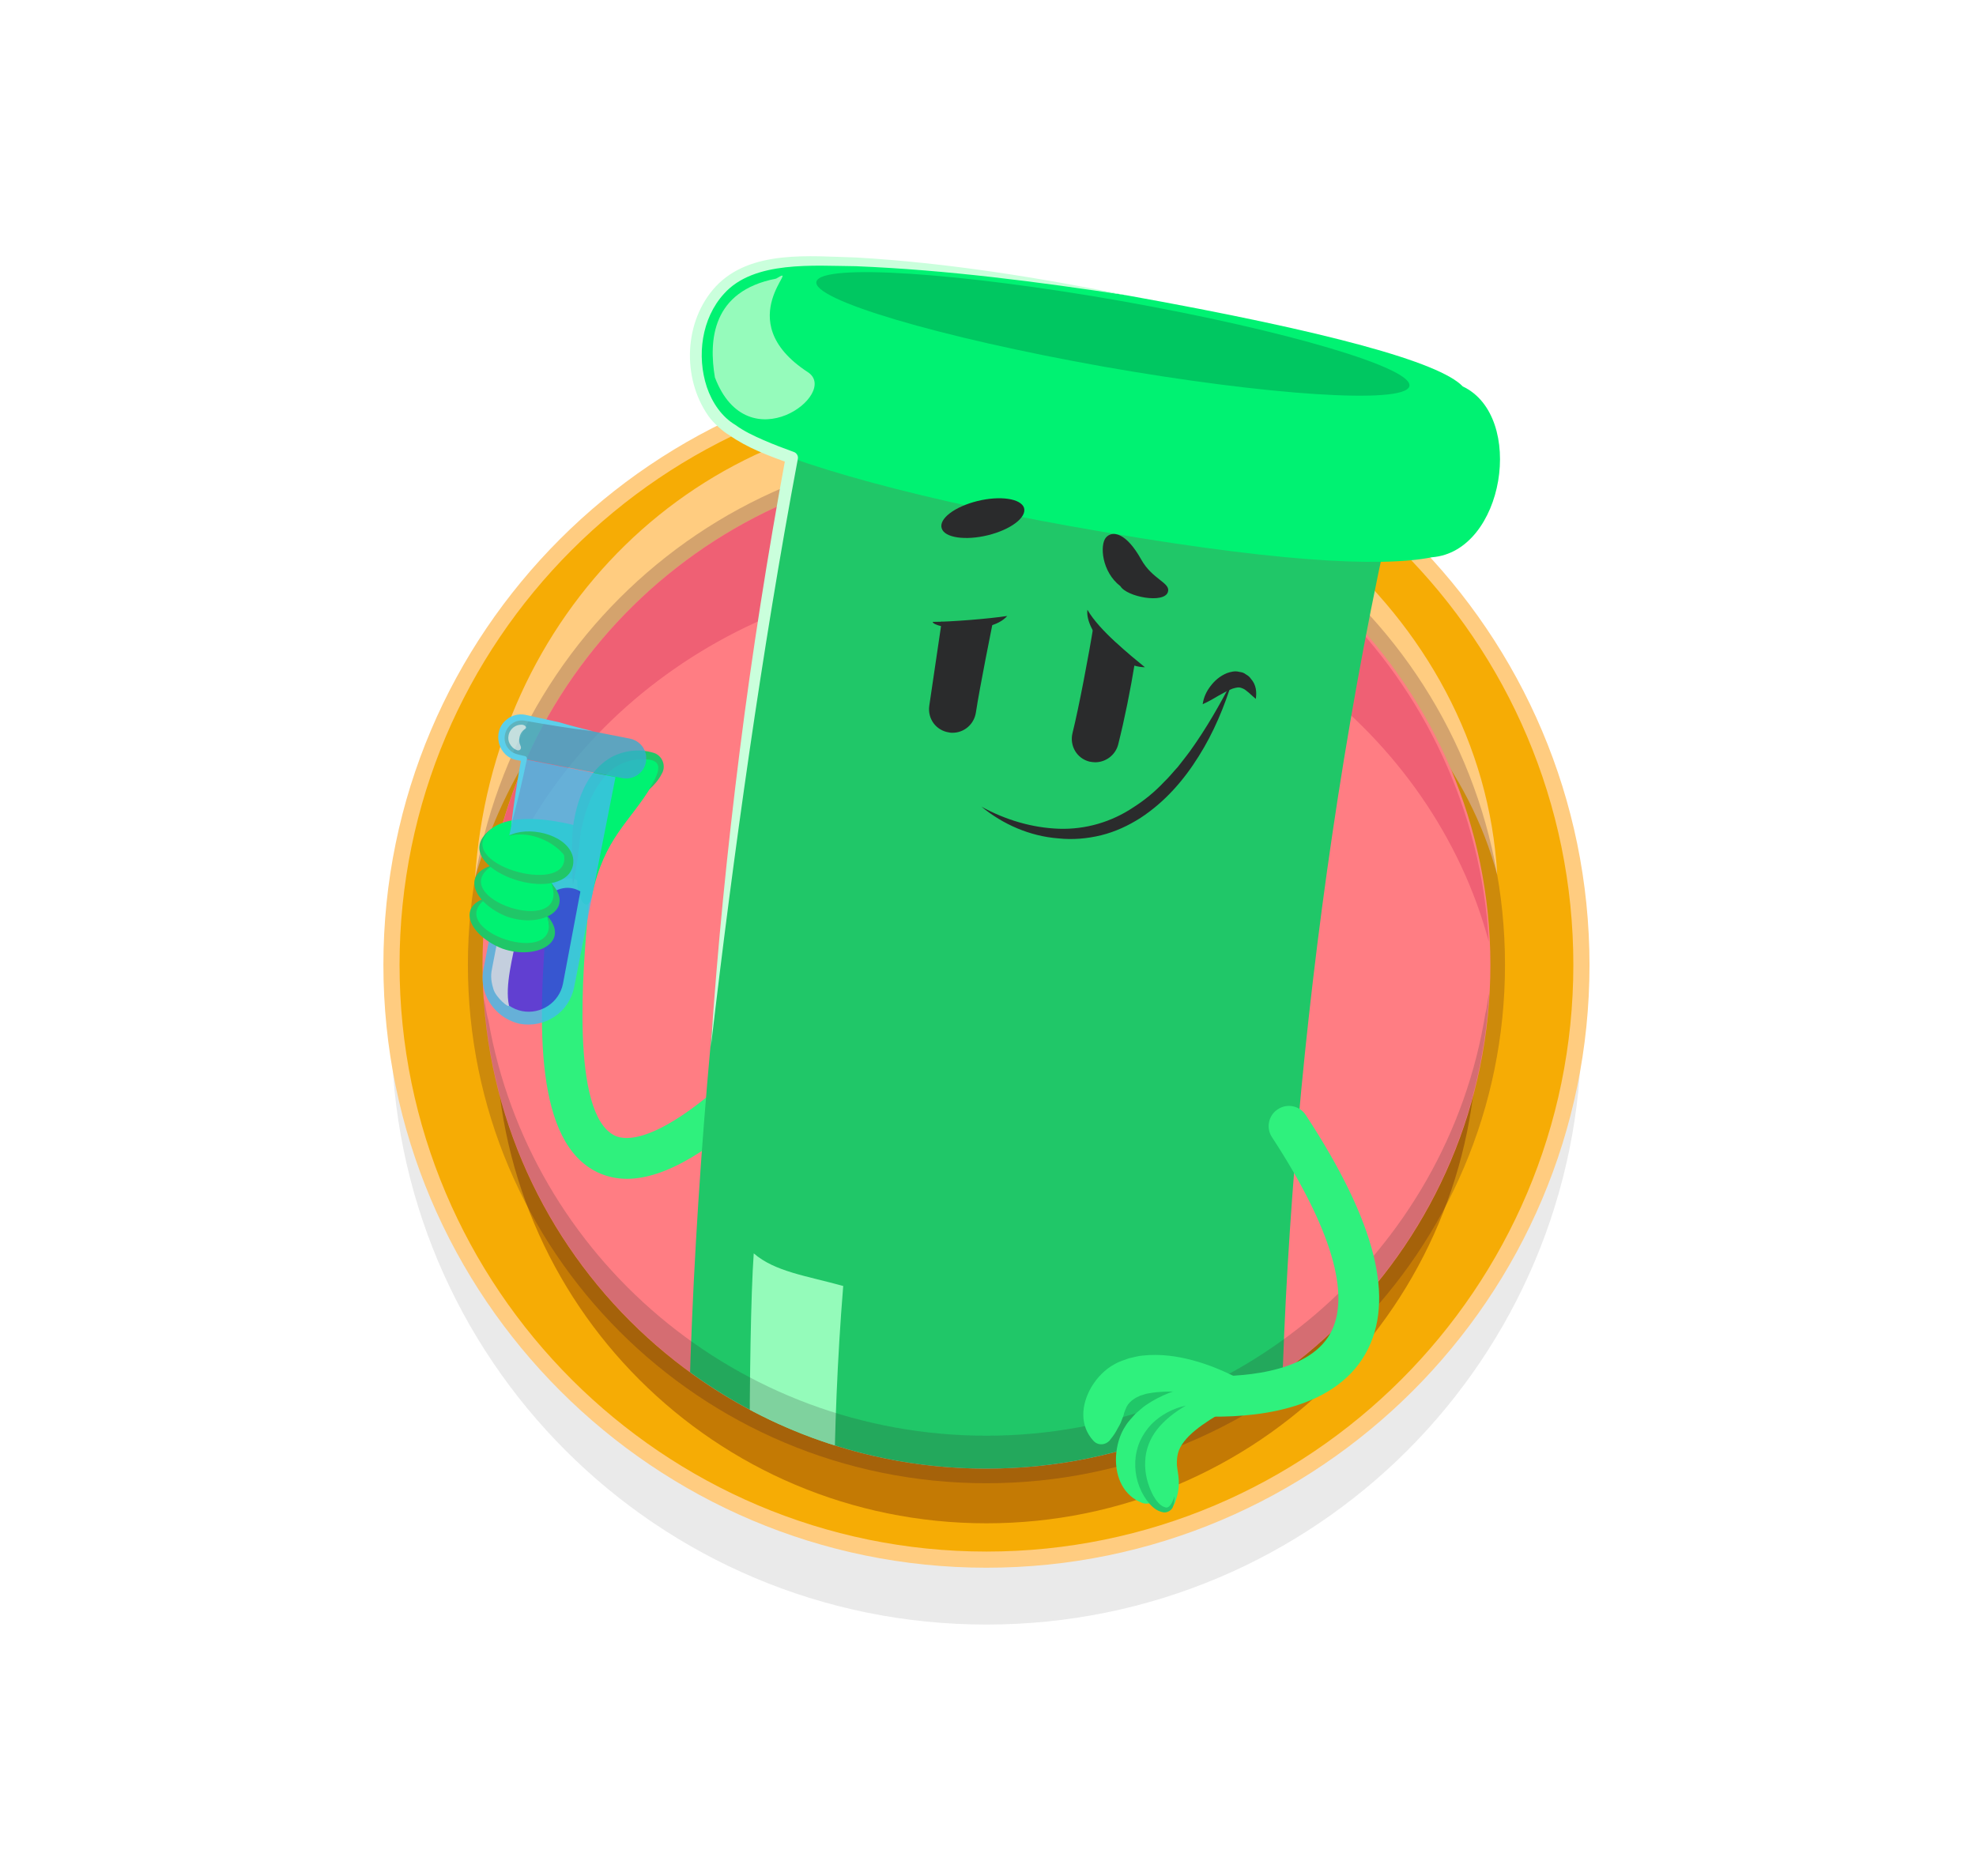
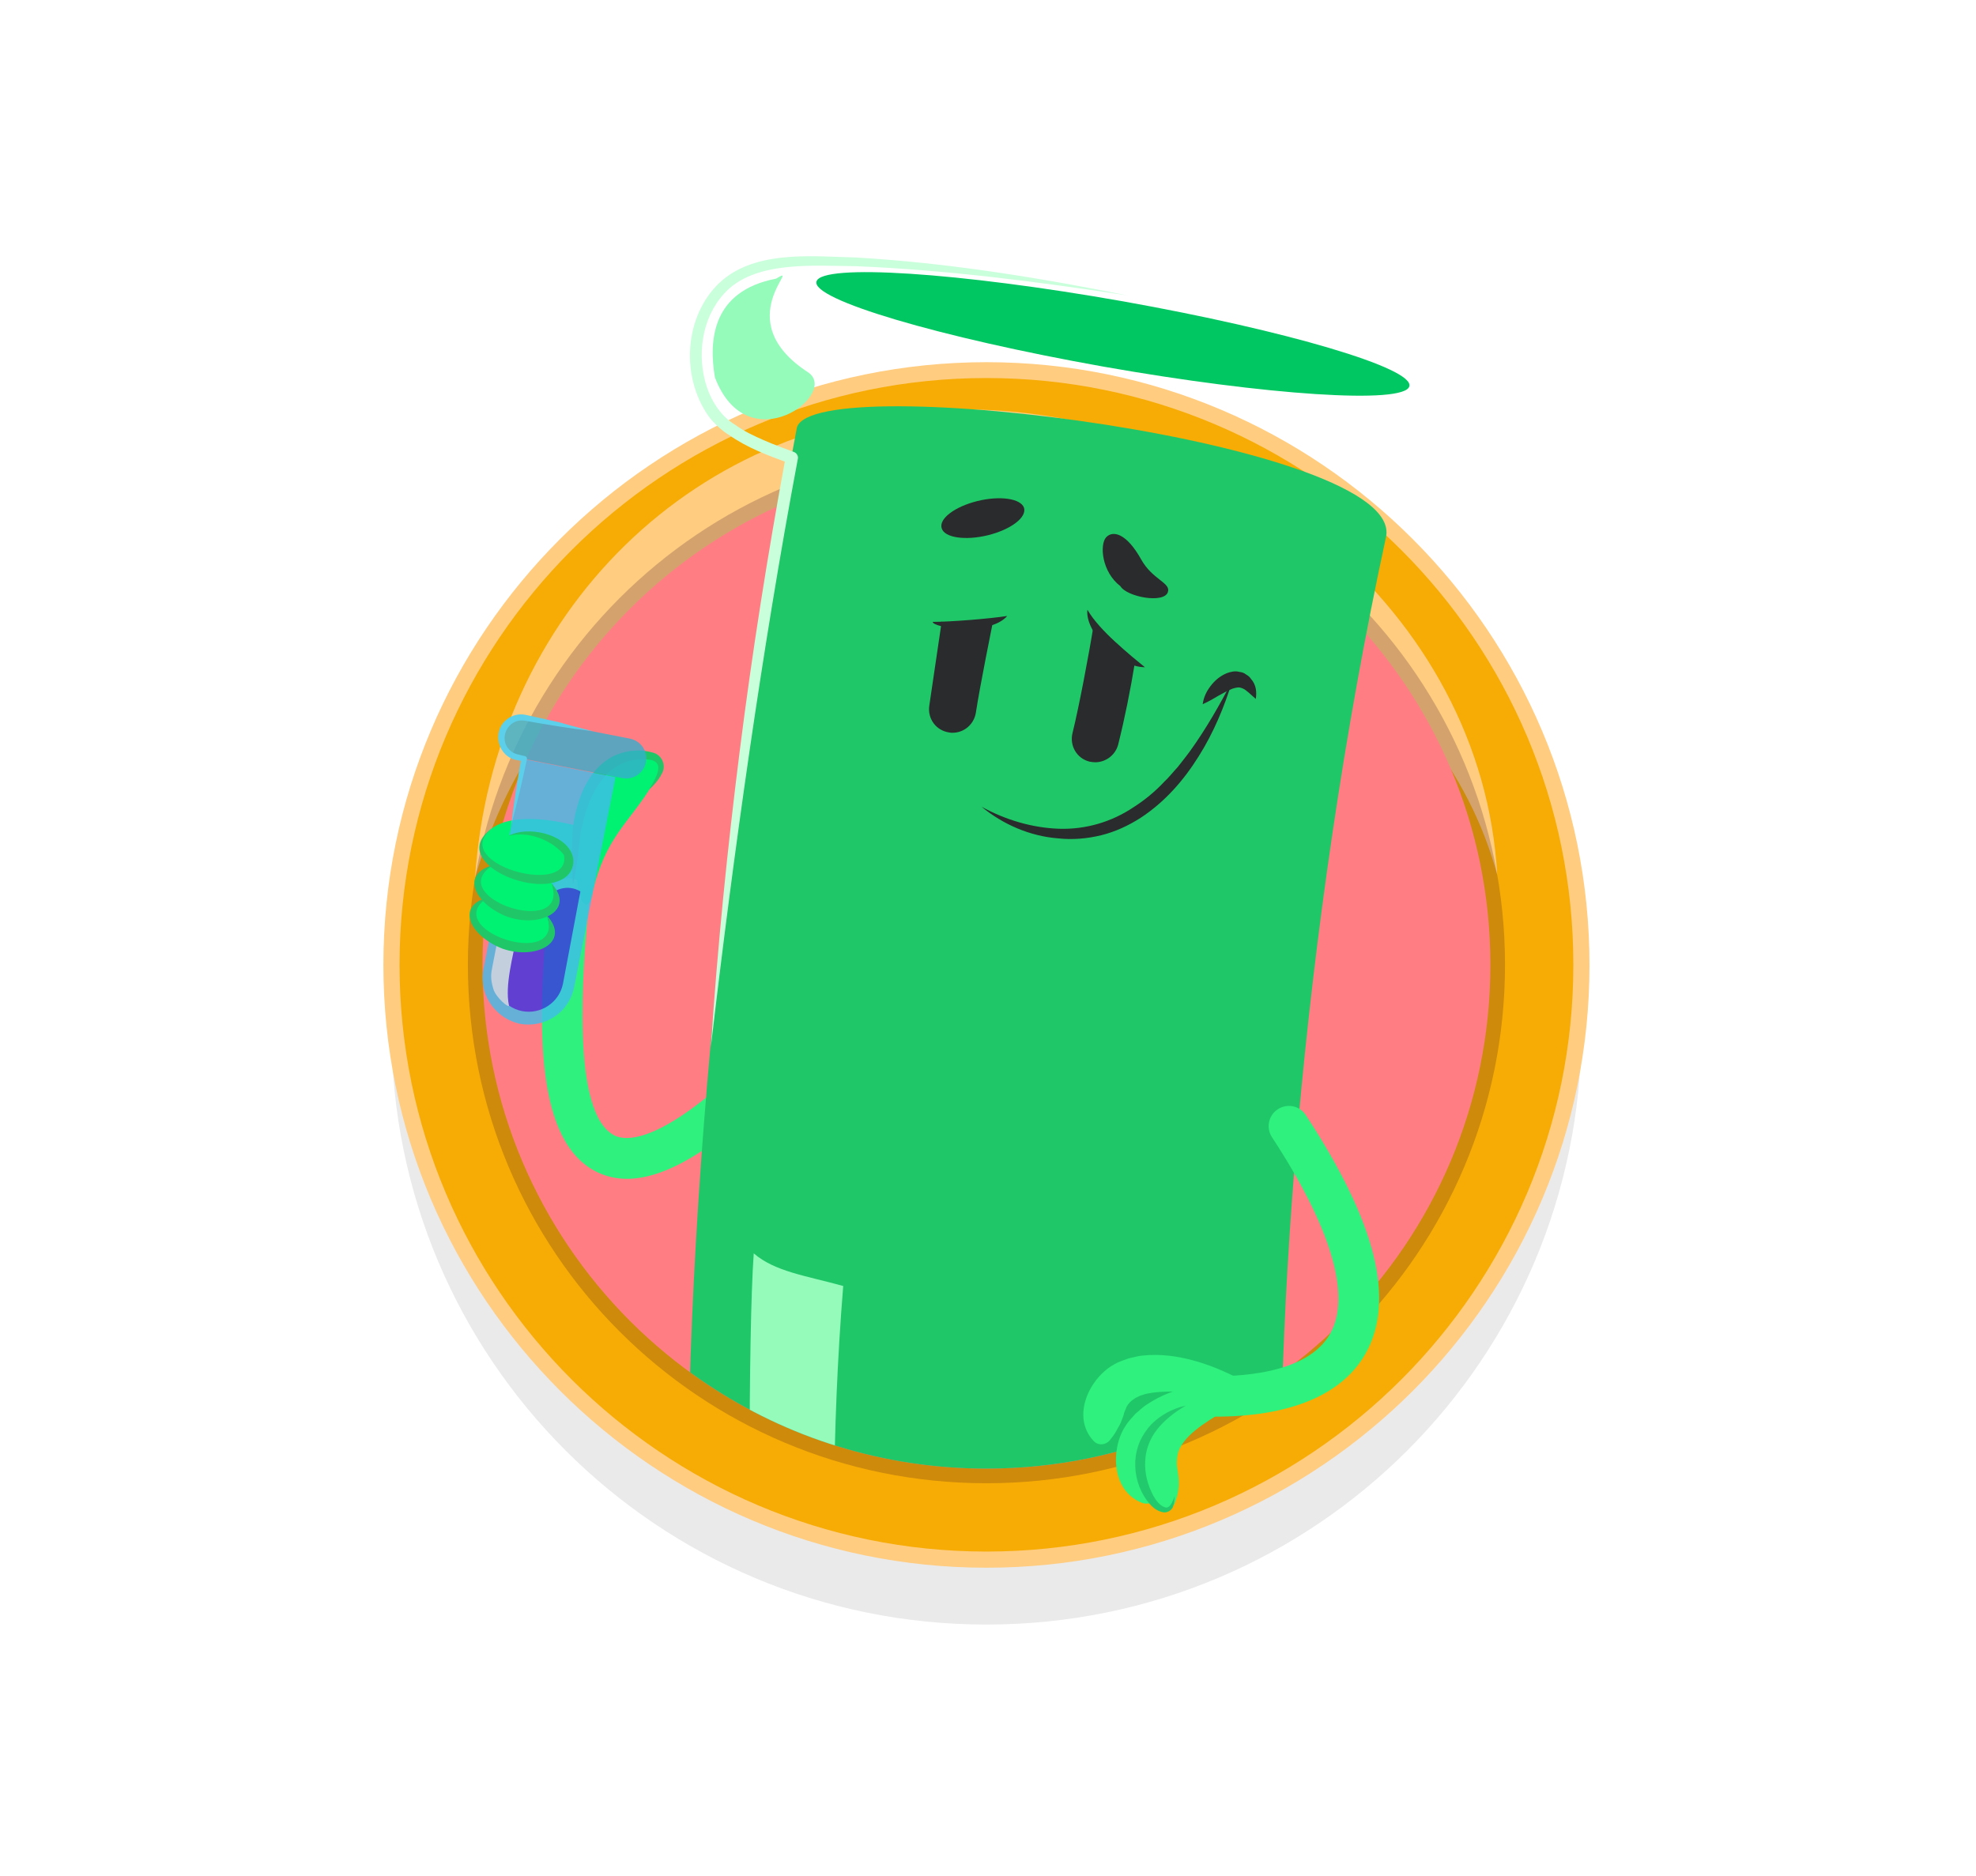
<svg xmlns="http://www.w3.org/2000/svg" version="1.2" viewBox="0 0 636 604" width="636" height="604">
  <title>science-svg</title>
  <defs>
    <clipPath clipPathUnits="userSpaceOnUse" id="cp1">
      <path d="m479.7 310.6c0 89.6-72.6 162.2-162.2 162.2-66.5 0-123.6-40-148.7-97.3-65.5-55.7 4.1-300.3 89.3-295.3 51.5 2.9 176.1 19.8 219 45.1 25.8 36.6 22.2 86.4 2.6 185.3z" />
    </clipPath>
  </defs>
  <style>
		.s0 { opacity: .1;fill: #2e2f30 } 
		.s1 { fill: #f6ac05 } 
		.s2 { fill: #ffcc80 } 
		.s3 { fill: #c47a04 } 
		.s4 { opacity: .2;fill: #280123 } 
		.s5 { fill: #ff7d83 } 
		.s6 { fill: #ef6074 } 
		.s7 { fill: #00f272 } 
		.s8 { fill: #2af37a } 
		.s9 { fill: #00c761 } 
		.s10 { fill: #2ff17d } 
		.s11 { fill: #20c768 } 
		.s12 { fill: #038b47 } 
		.s13 { fill: #94fbba } 
		.s14 { fill: #23ca6d } 
		.s15 { fill: #2a2b2c } 
		.s16 { fill: #95fbbb } 
		.s17 { fill: #40bded } 
		.s18 { fill: #36aece } 
		.s19 { fill: #b5e3f5 } 
		.s20 { fill: #3930e5 } 
		.s21 { fill: #caffdc } 
		.s22 { opacity: .2;fill: #2e2f30 } 
		.s23 { fill: #5ccfea } 
	</style>
  <g id="Layer">
    <g id="Layer">
      <path id="Elipse_1432-2_00000104676851264845662390000017464030801803427740_" class="s0" d="m317.5 523c-105.9 0-191.5-85.6-191.5-191.5 0-105.9 85.6-191.5 191.5-191.5 105.9 0 191.5 85.6 191.5 191.5 0 105.9-85.6 191.5-191.5 191.5z" />
      <g id="Layer">
        <path id="Elipse_1432-2_00000137127857874923736070000001104970221946899383_" class="s1" d="m317.5 502.1c-105.9 0-191.5-85.6-191.5-191.5 0-105.9 85.6-191.5 191.5-191.5 105.9 0 191.5 85.6 191.5 191.5 0 105.9-85.6 191.5-191.5 191.5z" />
        <path id="Layer" fill-rule="evenodd" class="s2" d="m317.5 504.7c-107 0-194.1-87.1-194.1-194.1 0-107 87.1-194 194.1-194 107 0 194.1 87.1 194.1 194.1 0 107-87.1 194-194.1 194zm0-383c-104.2 0-188.9 84.8-188.9 188.9 0 104.1 84.7 188.9 188.9 188.9 104.2 0 188.9-84.7 188.9-188.9 0-104.2-84.7-188.9-188.9-188.9z" />
      </g>
      <path id="Layer" class="s2" d="m152.9 282.7c18.6-66.4 79-115 156.8-115 78.4 0 154.2 46.8 172.2 114-4.7-84.7-84.6-149-170.2-149.9-0.6 0-1.3 0-1.9 0-85.9 0-151.4 66.3-156.9 150.9z" />
-       <path id="Elipse_1432-2_00000148630766499674922630000001816469555622880416_" class="s3" d="m317.5 490.4c-87.3 0-157.9-70.6-157.9-157.9 0-87.3 70.6-157.9 157.9-157.9 87.3 0 157.9 70.6 157.9 157.9 0 87.3-70.6 157.9-157.9 157.9z" />
      <path id="Elipse_1432-2_00000106861272579434142310000002019982510702878130_" class="s4" d="m317.5 477.5c-92.3 0-166.9-74.6-166.9-166.9 0-92.3 74.6-166.9 166.9-166.9 92.3 0 166.9 74.6 166.9 166.9 0 92.3-74.6 166.9-166.9 166.9z" />
      <path id="Trazado_78529_00000173860587486646669500000007367975749902141369_" class="s5" d="m479.7 310.6c0 89.6-72.6 162.2-162.2 162.2-89.6 0-162.2-72.6-162.2-162.2 0-89.6 72.6-162.1 162.2-162.1 89.6 0 162.2 72.6 162.2 162.1z" />
-       <path id="Layer" class="s6" d="m155.7 299.9c18.6-66.4 83.9-115.5 161.6-115.5 78.4 0 143.9 51.6 161.9 118.8-4.7-84.7-74.2-153.8-159.8-154.7-0.6 0-1.3 0-1.9 0-86 0-156.3 66.9-161.8 151.4z" />
    </g>
    <g id="Layer">
      <g id="Clip-Path" clip-path="url(#cp1)">
        <g id="Layer">
          <path id="Layer" class="s7" d="m158.2 278.6c0 0-4-3.8-3.5-6.7 0.6-2.9 4.9-12.5 30.8-6.1 0 0 5.1 21.3 0.5 22.5-4.6 1.3-27.8-9.7-27.8-9.7z" />
          <g id="Layer">
            <path id="Layer" class="s8" d="m302.7 719.3c-3.4 0-6.3-2.7-6.5-6.1-0.7-11.2-2.7-29-4.8-47.8-2.7-24.5-5.6-49.8-6.5-67.9-0.2-3.6 2.6-6.7 6.2-6.8 3.6-0.1 6.7 2.6 6.8 6.2 0.9 17.7 3.8 43.9 6.4 67.1 2.1 19 4.1 36.9 4.8 48.5 0.2 3.6-2.5 6.7-6.1 6.9 0-0.1-0.1-0.1-0.3-0.1z" />
            <path id="Layer" class="s8" d="m403.4 712.3c-2.6 0-5.1-1.6-6.1-4.2-5.1-13.2-13.5-38.5-21.6-63-6.1-18.4-11.9-35.8-16-47.2-1.2-3.4 0.6-7.1 4-8.3 3.4-1.2 7.1 0.6 8.3 4 4.1 11.6 9.9 29 16.1 47.5 8.1 24.3 16.4 49.5 21.4 62.4 1.3 3.4-0.4 7.1-3.7 8.4-0.9 0.3-1.6 0.4-2.4 0.4z" />
            <path id="XMLID_105_" class="s7" d="m306.8 698.6c0 0 6.8 22.7 0 25.2-3.5 3.5-12.2 9.6-31.8 5.6-34.4-6.9 6.7-31.6 27.4-21.2z" />
            <path id="XMLID_104_" class="s9" d="m308.1 711.2c0 0-19.1-12.1-37.3-0.6 18-7.1 37.3 0.6 37.3 0.6z" />
            <path id="XMLID_103_" class="s7" d="m394.6 697.4c0 0 3.1 18.5 6.6 22 3.5 3.5 20.5 13.4 41.6 10.8 30.8-3.7-12.2-35-35.8-23.6z" />
            <path id="XMLID_102_" class="s9" d="m400.9 709.9c-0.6-0.7 18.1-13.2 37.3-0.6-17.9-7.1-37.3 0.6-37.3 0.6z" />
            <path id="Layer" class="s10" d="m201.8 379.5c-3.4 0-6.5-0.7-9.5-2.1-19.9-9.6-19.5-46.1-16.1-84.1l0.4-4.5c0.3-3.6 3.4-6.3 7-6 3.6 0.3 6.3 3.5 6 7l-0.4 4.6c-1.4 15.9-5.8 64.2 8.7 71.2 3.5 1.7 14.6 2.8 41.4-22.9 2.6-2.5 6.7-2.4 9.2 0.2 2.5 2.6 2.4 6.7-0.2 9.2-19 18.3-34.3 27.4-46.5 27.4z" />
            <path id="XMLID_827_" class="s11" d="m308.9 626.5c4.4 0.4 8.9 0.5 13.4 0.3 52.6-2.5 93.3-47.2 90.8-99.9-4.4-92.5 5.9-228.6 33-354 6.5-30.3-183.9-54.4-189.6-35.3-26.7 140.1-39.1 291.7-34 398.5 2.3 48 39.8 86.1 86.4 90.4z" />
            <path id="Layer" class="s12" d="m310.7 605c3.5 0.3 7.1 0.4 10.7 0.2 20.2-1 38.8-9.7 52.5-24.7 13.6-15 20.6-34.4 19.6-54.6-0.7-14-1-28.6-1-43.7-24.6-10.3-57.8 1.8-76 1.8-27.8 1.9-60.4-5.8-75.3-18.9-0.4 24.1 0 46.9 1 68 1.7 37.6 31.2 68.5 68.5 71.9z" />
            <path id="Layer" class="s13" d="m271.4 414c-11.9-3.3-22-4.6-28.8-10.5-1.9 26.9-1.5 108.5-0.5 129.7 1.1 23.4 13.1 44.3 31 57.5 0.2-0.2-9.4-81.7-1.7-176.7z" />
-             <path id="XMLID_826_" class="s7" d="m246.2 85.4c14.5-3.8 61.3-0.3 116.6 9.7 65.1 11.7 100.6 21.5 108 29.3 20.3 9.6 13.4 53.2-9.9 55-16.5 3.3-51.8 1.6-116.9-10.1-55.2-9.9-97.5-22.5-108.5-30.9-17.3-10.3-16.7-47.8 10.7-53z" />
            <path id="XMLID_825_" class="s9" d="m262.8 90.6c-1.8 5.8 39.5 18 92.2 27.4 52.7 9.3 96.9 12.2 98.6 6.4 1.8-5.8-39.5-18-92.2-27.4-52.7-9.3-96.9-12.2-98.6-6.4z" />
            <path id="Layer" class="s14" d="m339.7 530.8c-0.3 4.3 3 7.9 7.2 8.2 4.3 0.3 7.9-2.9 8.2-7.2 0.3-4.3-3-7.9-7.2-8.2-4.3-0.3-8 3-8.2 7.2z" />
            <path id="Layer" class="s14" d="m357.6 505.4c-0.5 7.7 5.4 14.4 13.1 14.9 7.7 0.5 14.4-5.4 14.9-13.1 0.5-7.7-5.4-14.4-13.1-14.9-7.8-0.4-14.5 5.4-14.9 13.1z" />
            <g id="XMLID_817_">
              <path id="XMLID_821_" class="s15" d="m318 172.3c7.3-1.8 12.5-5.7 11.6-8.8-1-3-7.7-4-15-2.2-7.3 1.8-12.5 5.7-11.5 8.8 0.9 3 7.6 4 14.9 2.2z" />
              <path id="XMLID_101_" class="s15" d="m375.9 190.6c1-3-5-4-8.6-10.5-4.8-8.6-9.2-9.4-11.3-7.1-2.1 2.4-1.4 11.1 4.6 15.7 2.1 3.5 14.1 5.7 15.3 1.9z" />
              <path id="Layer" class="s15" d="m306.6 235.9c-0.4 0-0.7 0-1.1-0.1-4.2-0.6-7-4.4-6.4-8.6 1.2-8.2 4-27.1 4-27.1 1.6 0.9 14.4 1 16.3 1 0 0-4.1 20.3-5.3 28.3-0.6 3.8-3.8 6.5-7.5 6.5z" />
              <path id="Layer" class="s15" d="m352.5 245.4c-0.6 0-1.2-0.1-1.8-0.2-4.1-1-6.5-5.1-5.5-9.2 2-8 5.3-25.4 6.8-34.8 1 0 12.5 10.5 13.4 11.4-1.6 9.8-3.4 18.7-5.5 27.1-0.9 3.4-4 5.7-7.4 5.7z" />
            </g>
            <path id="XMLID_24_" class="s15" d="m315.9 259.7c7.8 4.3 16.4 6.8 24.9 7.1 8.6 0.3 17-2.2 24-6.9 3.6-2.3 6.9-5 9.9-8.2 1.6-1.5 2.9-3.2 4.4-4.8 1.3-1.7 2.7-3.4 4-5.2 5.1-7.1 9.5-14.8 13.6-22.7-2.6 8.5-6.1 16.9-10.9 24.5-4.8 7.7-10.9 14.7-18.7 19.8-3.9 2.5-8.2 4.5-12.7 5.6-4.5 1.1-9.2 1.5-13.8 1-9.1-0.7-17.8-4.5-24.7-10.2z" />
            <path id="XMLID_22_" class="s15" d="m387.1 226.7c0.3-2.2 1.2-4.1 2.5-5.8 1.3-1.7 2.9-3.2 5.3-4.2 0.6-0.2 1.2-0.4 1.9-0.5 0.7-0.1 1.4-0.1 2.1 0.1 0.8 0.1 1.5 0.3 2.1 0.8 0.7 0.4 1.2 0.8 1.6 1.4 1.8 2 1.9 4.4 1.6 6.5-1.7-1.4-3-2.9-4.3-3.4-1.2-0.5-1.8-0.3-3.2 0.1-1.3 0.5-2.8 1.3-4.4 2.2-1.5 0.9-3.2 1.9-5.2 2.8z" />
            <path id="Layer" class="s15" d="m300.2 200.2c5.8 0 18.2-1 24-1.9-5.8 6.6-24 3.8-24 1.9z" />
            <path id="Layer" class="s15" d="m350 196.3c3.8 6.7 14 14.8 18.5 18.5-8.9 0-19.4-11.8-18.5-18.5z" />
            <path id="Layer" class="s16" d="m230.1 121.5c-2-11.9-1-27.8 19.7-31.8 9-5.5-15.7 13.2 10.2 30.1 10.5 6.8-19.3 29.5-29.9 1.7z" />
            <path id="Layer" class="s7" d="m186.1 280.7c-2.2-7.7-0.6-23.2 7.9-32.5 8.3-9.1 26.3-7 15.9 4.5-7 11.9-15.4 16.8-19.4 35.7-1.5 7.1-5.9-0.6-4.4-7.7z" />
            <g id="Layer">
              <path id="Layer" class="s11" d="m184.4 285c-0.3-6.2-0.5-12.5 0-18.7 0.8-5.6 2.3-11.2 5.5-16 1.7-2.6 4-4.9 6.8-6.5 4.3-2.3 9.2-2.8 13.8-1.4 2.7 0.9 4 4.2 2.5 6.7-1 2-2.5 3.7-4.2 5.2 3.2-5.2 6-10.5-3-9.8-10.3 0.4-15.6 10.3-17.9 19.2l-1 4c-0.5 5.7-1.3 11.5-2.5 17.3z" />
            </g>
            <g id="Layer" style="opacity: .8">
              <path id="Layer" class="s17" d="m156.7 321.1c-1.3-2.8-1.7-5.9-1.1-9.1l13.1-67.6 29.4 5.8-13.3 67.6c-0.8 3.9-3 7.3-6.3 9.5-3.3 2.2-7.3 3-11.2 2.3-4.8-1.1-8.6-4.3-10.6-8.5z" />
              <path id="Layer" class="s18" d="m162 240.3c-0.6-1.2-0.7-2.6-0.5-4 0.3-1.7 1.3-3.2 2.7-4.1 1.4-1 3.2-1.3 4.9-1l33.7 6.6c2 0.4 3.8 1.8 4.6 3.6 0.6 1.2 0.7 2.6 0.5 4-0.7 3.5-4.1 5.8-7.6 5.1l-33.7-6.6c-2-0.4-3.7-1.8-4.6-3.6z" />
-               <path id="Layer" class="s19" d="m167.5 240c-0.4-0.8-0.5-1.7-0.3-2.6 0.2-1.1 0.8-2.1 1.8-2.7 0.9-0.6-0.2-1.4-1.1-1.4-0.8 0-1.7 0.2-2.4 0.7-0.9 0.6-1.6 1.6-1.8 2.7-0.2 0.9-0.1 1.8 0.3 2.6 0.5 1 1.3 1.8 2.4 2.2 0.7 0.3 1.7-0.3 1.1-1.5z" />
              <path id="Layer" class="s17" d="m173.5 307.6c0.3-1.4 1.7-2.4 3.1-2.1 1.5 0.3 2.4 1.7 2.1 3.1-0.3 1.5-1.7 2.4-3.2 2.1-1.4-0.2-2.3-1.6-2-3.1z" />
              <path id="Layer" class="s17" d="m171.8 314.7c-0.8-0.2-1.3-0.9-1.2-1.7 0.2-0.8 0.9-1.3 1.7-1.2 0.8 0.2 1.3 0.9 1.2 1.7-0.1 0.8-0.9 1.4-1.7 1.2z" />
              <path id="Layer" class="s20" d="m164.3 286.1l-5.1 26.2c-1.2 6.1 2.8 12 8.8 13.2 6.1 1.2 12-2.8 13.2-8.8l5.6-29.7c0 0-4-2.9-9.1 0.4 0-0.1-7.1 3.7-13.4-1.3z" />
              <path id="Layer" class="s19" d="m158.5 311.1l2.8-14.4 5.5 2.6c-1.9 9.3-4.3 18-3 24.3 0.3 1.3-4.2-2.4-5-5.2-1-3.3-0.8-4.9-0.3-7.3z" />
            </g>
            <path id="Layer" class="s7" d="m156.6 289c0 0-9.6 4.9-0.4 12.5 0 0 17.4 8.1 20.7 0 0.4-5.2-1.7-8.7-1.7-8.7" />
            <path id="Layer" class="s11" d="m157.2 288.8c-16.5 10.4 25.1 24.1 18.8 5.9 7.9 8.6-3.5 14.5-14.3 10.7-10.2-4-15.4-13.6-4.5-16.6z" />
            <path id="Layer" class="s7" d="m158.2 278.6c0 0-9.6 4.9-0.4 12.5 0 0 20.7 8.2 21.2-1.2-0.6-8.5-4-5.8-1.7-6.6 2.3-0.8 7-3.6 5.8-7.7 0 0-7.2-8.1-15-7.5-7.8 0.6-8.6 4.4-8.6 4.4z" />
            <path id="Layer" class="s11" d="m158.2 266.8c-13.6 11.1 24.7 21.9 23.4 9 0-0.4-0.2-0.8-0.5-1.1-4.1-4.5-11.3-7.2-17.4-5.6 5.9-3.3 18.1-0.8 20.5 6.1 0.8 2.3 0.2 5-1.6 6.7-9.1 8.4-38.9-4.6-24.4-15.1z" />
            <path id="Layer" class="s11" d="m158.7 278.5c-16.5 10.4 25.1 24.1 18.8 5.9 7.9 8.6-3.5 14.5-14.3 10.7-10.2-4-15.3-13.6-4.5-16.6z" />
          </g>
          <g id="Layer">
            <path id="Layer" class="s21" d="m362.9 95.1c-29-4.4-58.1-8.2-87.4-9.4-13.5-0.1-32.9-1.9-42.5 8.9-7.2 7.9-8.8 20-5.5 30 1.7 5 4.8 9.6 9.2 12.2 2.7 2 5.9 3.5 9.1 4.9 3.2 1.4 6.4 2.6 9.7 3.8 0.9 0.3 1.5 1.3 1.3 2.2-5.9 31.4-11 62.9-15.6 94.4-4.6 31.6-8.7 63.2-12.4 95 2.1-31.9 5.3-63.7 9.3-95.4 4-31.7 9-63.3 14.8-94.7l1.3 2.2c-6.8-2.5-13.7-5-19.6-9.2-1.7-0.9-5.1-3.9-6.6-6.1-8.6-12.3-7.9-30.6 2.4-41.7 11.2-11.9 30.3-9.7 45.3-9.3 29.2 1.7 58.3 6.4 87.2 12.2z" />
          </g>
        </g>
      </g>
    </g>
-     <path id="Layer" class="s22" d="m317.5 462.2c-80 0-147-57.5-160.3-133.7-0.7-2.2-0.9-4.9-1.5-7.2 5.5 84.5 75.8 151.4 161.7 151.5 0.6 0 1.3 0 1.9 0 85.6-1 155.3-68.3 160-152.9-0.6 2.1-0.6 4.3-1.2 6.3-12.4 77.1-79.9 136-160.6 136z" />
    <g id="Layer">
      <path id="Layer" class="s23" d="m190.8 235.4c-7.3-0.9-14.7-2.1-22-3.4-5.4-0.8-8.6 6-4.6 9.6 1.2 1.2 3.1 1.4 4.7 1.8 0.5 0.1 0.8 0.6 0.7 1-1.5 7.2-3.2 14.3-5.1 21.4 0.9-7.3 2-14.5 3.3-21.7l0.7 1c-0.4-0.1-1.6-0.3-2.1-0.4-6.1-1-8.2-9.1-3.4-13 1.6-1.4 3.9-2 6-1.6 3.7 0.8 7.3 1.6 10.9 2.4 3.7 1.1 7.3 2 10.9 2.9z" />
    </g>
    <path id="Layer" class="s10" d="m385.1 455.5c-2.4-1-4.1-3.5-4-6.2 0.1-3.6 3.2-6.4 6.8-6.3 9.6 0.3 32.7-0.3 40.2-13.6 6.9-12.2 0.4-34.1-18.7-63.3-2-3-1.1-7.1 1.9-9 3-2 7.1-1.1 9 1.9 22.6 34.5 28.9 59.6 19.2 76.8-10.6 18.8-37.2 20.7-52.1 20.2-0.8 0-1.6-0.2-2.3-0.5z" />
    <g id="Layer">
      <path id="Layer" class="s10" d="m399.8 450.7c-4.4 1.8-8.7 3.5-12.8 5.3-4 1.9-7.9 3.9-10.7 6.2-0.8 0.5-1.2 1.2-1.9 1.8-0.4 0.6-1 1.2-1.2 1.8-0.7 1.1-0.9 2.2-1 3.5 0 0.7 0.1 1.4 0.2 2.1 0.3 0.8 0.3 1.6 0.4 2.5 0.2 0.9 0.1 1.9 0.1 3.1 0.1 1.1-0.1 2.4-0.4 3.9l-0.1 0.5c-0.5 1.9-2.3 3-4.2 2.6-0.1 0-0.3-0.1-0.4-0.1-6-2.2-8.9-8.1-8.6-15 0.2-3.5 1.2-7.1 3.1-9.9 0.9-1.5 2.1-2.6 3.1-3.8 1.2-1 2.3-2.1 3.5-2.9 4.9-3.3 9.9-5 14.8-6.1 5-1.1 9.9-1.6 14.8-1.7 1.8 0 3.3 1.4 3.3 3.2 0.1 1.3-0.7 2.4-2 3z" />
      <path id="Layer" class="s10" d="m400.3 450.5c-3.7 2.4-7.5 4.4-10.9 6.6-3.4 2.2-6.4 4.5-8.3 7-1.9 2.4-2.4 4.6-2.3 7.6 0.3 3.1 1.5 6.2-0.5 11.7l-0.1 0.3c-0.7 1.9-2.8 2.9-4.7 2.2-0.1 0-0.2-0.1-0.3-0.1-5.5-2.5-7.4-7.7-7.5-13.4-0.2-2.8 0.3-5.9 1.2-8.9 1.1-2.9 2.8-5.5 4.8-7.6 4-4.1 8.6-6.4 13-8.1 4.4-1.7 8.8-2.7 13.3-3.4 1.8-0.3 3.5 1 3.7 2.8 0.3 1.4-0.3 2.7-1.4 3.3z" />
      <path id="Layer" class="s14" d="m378 481.7c0 1 0 2.1-0.4 3.2-0.3 1.1-1.6 2.1-3 2-2.6-0.4-4.2-2.2-5.5-3.9-2.6-3.6-3.9-8-3.7-12.5 0.1-2.2 0.6-4.4 1.5-6.5 0.9-2 2.2-3.9 3.7-5.5 3.1-3.1 7-5.1 11.1-6-3.6 2.1-6.8 4.6-9.2 7.6-2.4 3-3.8 6.7-3.9 10.4-0.2 3.8 0.8 7.6 2.6 11 0.9 1.6 2.2 3.3 3.7 3.7 1.4 0.7 2.6-1.6 3.1-3.5z" />
      <path id="Layer" class="s10" d="m395.6 449.4c-4.7-0.4-9.3-1-13.8-1.3-4.4-0.2-8.8-0.2-12.3 0.5-0.9 0.1-1.6 0.5-2.5 0.7-0.7 0.4-1.4 0.6-1.9 1-1.1 0.7-1.9 1.5-2.5 2.6-0.3 0.6-0.5 1.3-0.8 2-0.1 0.8-0.5 1.5-0.8 2.4-0.3 0.9-0.8 1.8-1.4 2.8-0.5 1-1.2 2.1-2.2 3.3l-0.3 0.4c-1.3 1.4-3.5 1.6-4.9 0.3q-0.2-0.2-0.3-0.3c-4.3-4.7-4.1-11.3-0.6-17.3 1.8-3 4.4-5.7 7.4-7.3 1.5-0.9 3-1.3 4.6-1.9 1.5-0.3 3-0.8 4.5-0.9 5.8-0.6 11.1 0.2 16 1.5 4.9 1.3 9.5 3.2 13.9 5.4 1.6 0.8 2.2 2.8 1.4 4.4-0.9 1.2-2.1 1.9-3.5 1.7z" />
    </g>
  </g>
</svg>